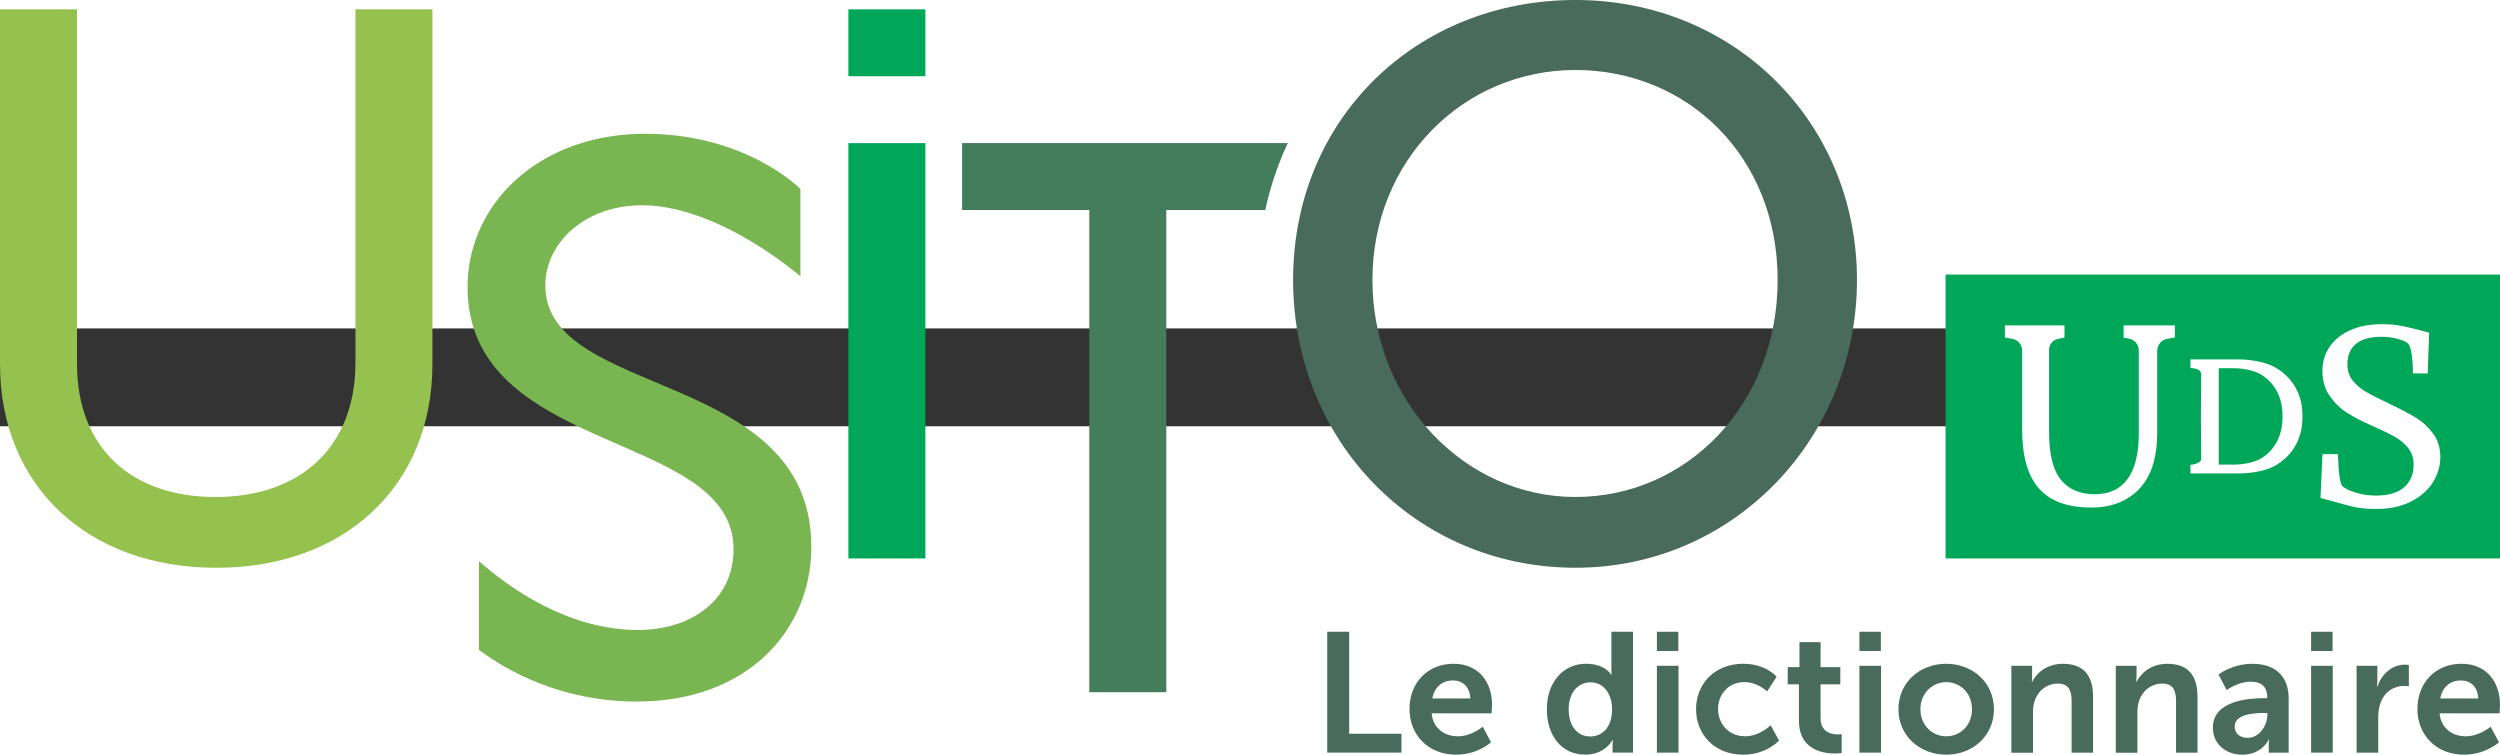
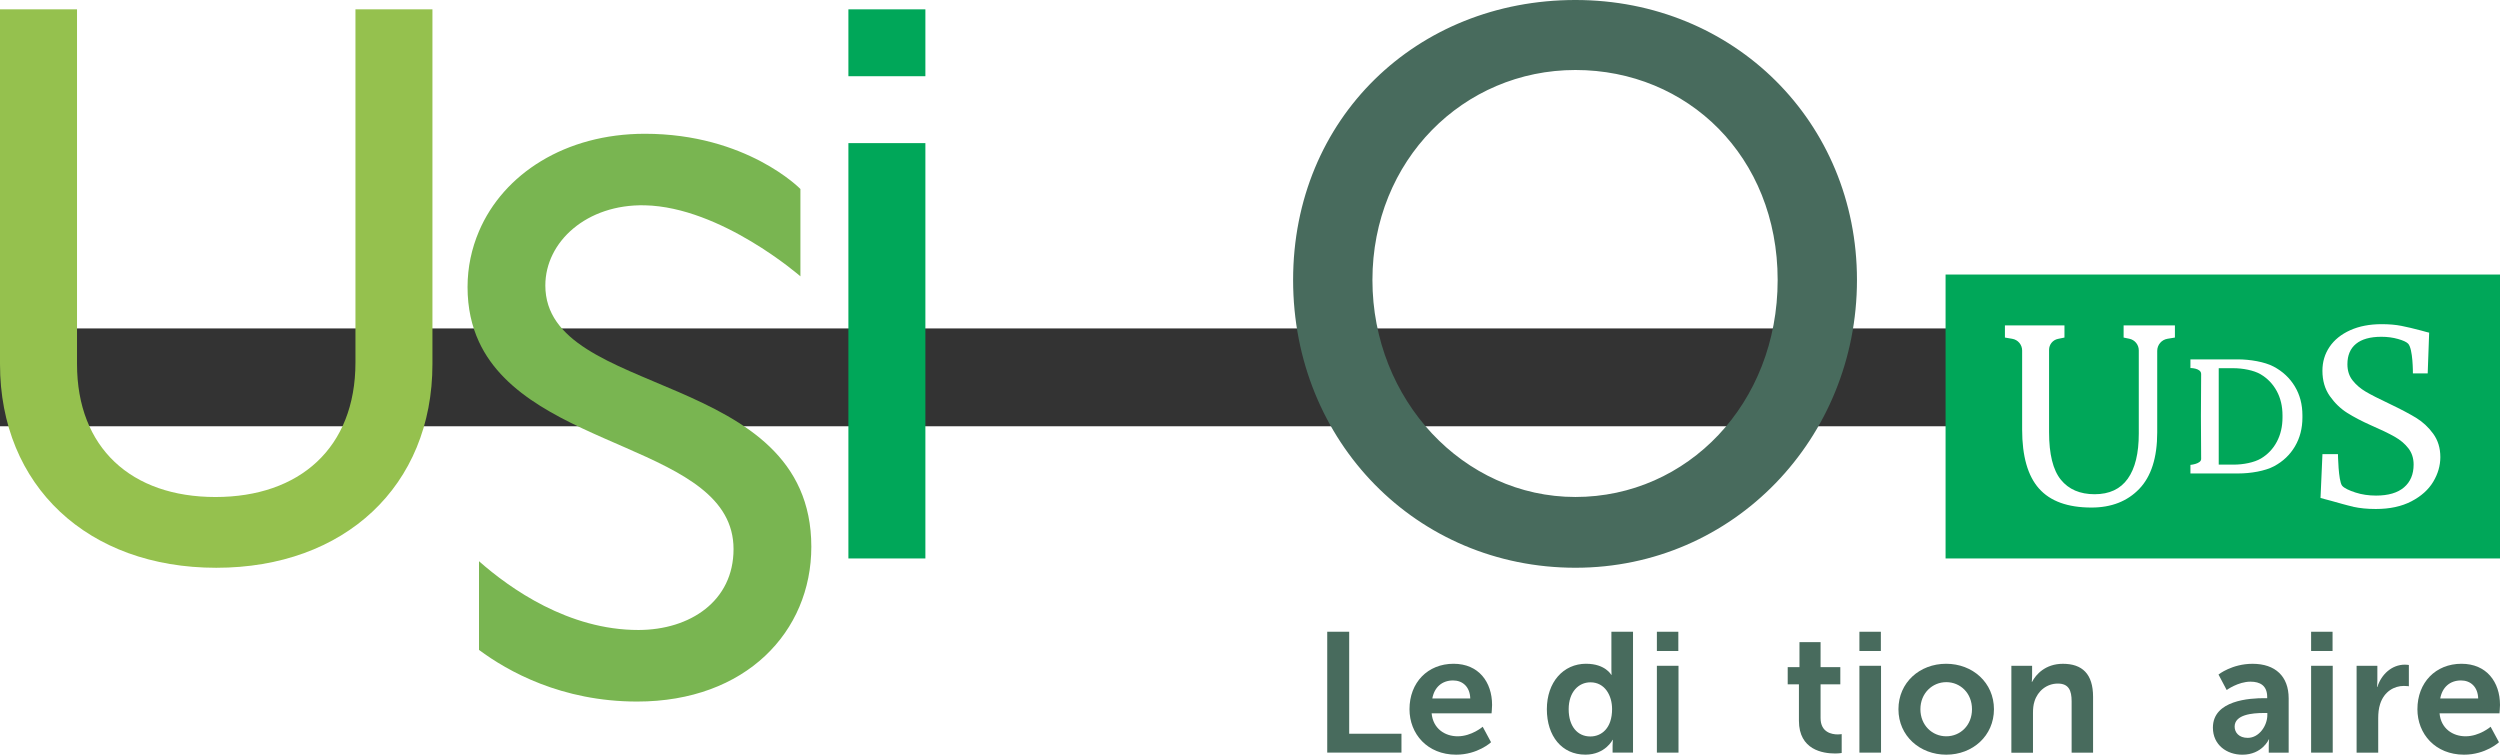
<svg xmlns="http://www.w3.org/2000/svg" id="logoUsito" width="114.075" version="1.1" viewBox="0 0 880.01 34.437" height="34.437">
  <rect x="0" y="0" width="880.01" height="34.437" fill="#333333" stroke="none" />
  <defs id="defs4">
    <style id="style2">.cls-1{fill:#00a759;}.cls-2{fill:#fff;}.cls-3{fill:#447d5c;}.cls-4{fill:#95c14e;}.cls-5{fill:#486b5d;}.cls-6{fill:#79b551;}</style>
  </defs>
  <rect class="cls-1" x="684.85" y="-18.971" width="195.16" height="99.94" id="rect6" />
  <path class="cls-2" d="m 717.73,56.359 c -3.96,-4.47 -5.93,-11.4 -5.93,-20.79 V 7.769 c 0,-2.04 -1.47,-3.78 -3.48,-4.12 l -2.58,-0.44 v -4.27 h 20.96 v 4.27 l -2.28,0.47 c -1.83,0.37 -3.14,1.98 -3.14,3.85 V 36.509 c 0,7.74 1.38,13.32 4.14,16.73 2.76,3.41 6.73,5.12 11.91,5.12 5.18,0 9.06,-1.82 11.65,-5.46 2.59,-3.64 3.88,-8.93 3.88,-15.88 V 7.709 c 0,-1.97 -1.39,-3.68 -3.32,-4.08 l -2.02,-0.42 v -4.27 h 18.06 v 4.27 l -2.62,0.43 c -2.08,0.34 -3.61,2.14 -3.61,4.25 V 36.589 c 0,8.88 -2.11,15.51 -6.32,19.89 -4.21,4.38 -9.82,6.57 -16.82,6.57 -8.37,0 -14.53,-2.23 -18.48,-6.7 z" id="path8" />
  <path class="cls-2" d="m 828.35,62.759 c -2.33,-0.51 -4.87,-1.28 -7.68,-2.05 -1.79,-0.49 -3.84,-1.02 -3.84,-1.02 l 0.68,-15.45 h 5.46 c 0,0 0.12,9.39 1.45,11.1 0.69,0.88 2.55,1.72 4.74,2.43 2.19,0.71 4.6,1.07 7.21,1.07 4.32,0 7.61,-0.97 9.86,-2.9 2.25,-1.93 3.37,-4.61 3.37,-8.02 0,-2.22 -0.61,-4.13 -1.84,-5.72 -1.22,-1.59 -2.85,-2.96 -4.87,-4.1 -2.02,-1.14 -4.8,-2.48 -8.32,-4.01 -3.19,-1.42 -5.96,-2.87 -8.32,-4.35 -2.36,-1.48 -4.41,-3.46 -6.15,-5.93 -1.74,-2.48 -2.6,-5.45 -2.6,-8.92 0,-3.13 0.84,-5.93 2.52,-8.41 1.68,-2.48 4.1,-4.42 7.26,-5.85 3.16,-1.42 6.84,-2.13 11.06,-2.13 2.62,0 4.94,0.2 6.96,0.6 2.02,0.4 4.31,0.94 6.87,1.62 1.18,0.37 2.9,0.77 2.9,0.77 L 854.56,15.829 h -5.21 c 0,0 0.07,-8.76 -1.71,-10.5 -0.61,-0.6 -1.75,-1.11 -3.54,-1.62 -1.79,-0.51 -3.74,-0.77 -5.85,-0.77 -3.93,0 -6.9,0.83 -8.92,2.48 -2.02,1.65 -3.03,4.04 -3.03,7.17 0,2.28 0.61,4.18 1.84,5.72 1.22,1.54 2.75,2.85 4.57,3.93 1.82,1.08 4.72,2.56 8.71,4.44 3.7,1.77 6.71,3.36 9.05,4.78 2.33,1.42 4.34,3.29 6.02,5.59 1.68,2.31 2.52,5.05 2.52,8.24 0,3.02 -0.84,5.92 -2.52,8.71 -1.68,2.79 -4.24,5.08 -7.68,6.87 -3.44,1.79 -7.61,2.69 -12.51,2.69 -2.96,0 -5.61,-0.26 -7.94,-0.77 z" id="path10" />
  <path class="cls-2" d="m 807.79,20.409 c -1.78,-2.96 -4.27,-5.29 -7.46,-6.98 -3.19,-1.69 -8.38,-2.54 -12.62,-2.54 h -16.67 v 3.05 c 0,0 3.77,0 3.77,2.11 0,0 -0.08,9.4 -0.08,14.92 0,5.52 0.08,14.98 0.08,14.98 0,1.75 -3.77,2.08 -3.77,2.08 v 3.02 h 16.9 c 4.22,0 9.39,-0.85 12.55,-2.55 3.17,-1.7 5.62,-4.04 7.36,-7.01 1.74,-2.97 2.61,-6.34 2.61,-10.11 v -0.8 c 0,-3.82 -0.89,-7.22 -2.68,-10.18 z m -4.34,10.91 c 0,3.19 -0.66,6.03 -1.98,8.54 -1.32,2.51 -3.19,4.48 -5.59,5.92 -2.41,1.44 -6.33,2.16 -9.54,2.16 H 781 v -33.94 h 5.16 c 3.22,0 7.17,0.71 9.59,2.14 2.42,1.43 4.31,3.4 5.67,5.9 1.36,2.5 2.03,5.37 2.03,8.6 z" id="path12" />
  <path class="cls-4" d="m 0.01,-112.321 h 27.1 v 124.84 c 0,29.57 19.16,46.82 48.73,46.82 29.57,0 49.28,-17.25 49.28,-47.36 v -124.3 h 27.1 v 124.84 c 0,42.98 -30.94,71.73 -76.11,71.73 C 30.94,84.249 0,55.509 0,12.519 v -124.84 z" id="path14" />
  <path class="cls-5" d="m 554.56,-115.611 c 55.85,0 99.1,42.98 99.1,98.56 0,55.58 -43.26,101.29 -99.1,101.29 -55.84,0 -99.38,-44.35 -99.38,-101.29 0,-56.94 43.53,-98.56 99.38,-98.56 z m 0,174.94 c 39.42,0 71.18,-32.85 71.18,-76.38 0,-43.53 -31.76,-73.92 -71.18,-73.92 -39.42,0 -71.46,31.76 -71.46,73.92 0,42.16 32.03,76.38 71.46,76.38 z" id="path16" />
  <path class="cls-1" d="m 298.64,-65.231 h 27.1 v 146.2 h -27.1 z m 0,-47.09 h 27.1 v 23.54 h -27.1 z" id="path18" />
  <path class="cls-6" d="m 191.96,-15.141 c 0,-15.33 14.52,-28.66 35.04,-28.2 26.84,0.6 54.75,25 54.75,25 v -30.74 c 0,0 -18.89,-19.44 -54.75,-19.44 -27.99,0 -49.78,14.1 -58.39,34.3 -2.59,6.07 -4.03,12.68 -4.03,19.64 0,7.43 1.47,13.8 4.03,19.32 17.94,38.62 89.6,36.29 89.6,72.94 0,18.34 -15.33,28.42 -33.4,28.47 -24.63,0.06 -45.26,-14.56 -56.2,-24.21 v 31.22 c 10.1,7.52 29.06,18.18 55.65,18.18 38.33,0 61.33,-24.64 61.33,-54.48 0,-62.69 -93.63,-52.02 -93.63,-91.99 z" id="path20" />
-   <path class="cls-3" d="M 453.31,-65.241 H 338.66 v 23.54 h 44.78 v 169.74 h 27.1 v -169.73 h 34.83 c 1.79,-8.26 4.46,-16.14 7.94,-23.54 z" id="path22" />
  <path class="cls-5" d="m 467.19,106.769 h 7.73 v 35.9 h 18.4 v 6.65 h -26.13 z" id="path24" />
  <path class="cls-5" d="m 511.67,118.039 c 8.81,0 13.55,6.41 13.55,14.5 0,0.9 -0.18,2.94 -0.18,2.94 h -21.1 c 0.48,5.34 4.62,8.09 9.17,8.09 4.91,0 8.81,-3.36 8.81,-3.36 l 2.94,5.45 c 0,0 -4.68,4.38 -12.29,4.38 -10.13,0 -16.42,-7.31 -16.42,-16 0,-9.41 6.42,-16 15.52,-16 z m 5.87,12.22 c -0.12,-4.13 -2.7,-6.35 -6.05,-6.35 -3.9,0 -6.59,2.4 -7.31,6.35 h 13.37 z" id="path26" />
  <path class="cls-5" d="m 558.35,118.039 c 6.72,0 8.81,3.89 8.81,3.89 h 0.12 c 0,0 -0.06,-0.78 -0.06,-1.74 v -13.42 h 7.61 v 42.55 h -7.19 v -2.52 c 0,-1.14 0.12,-1.98 0.12,-1.98 h -0.12 c 0,0 -2.58,5.21 -9.59,5.21 -8.27,0 -13.55,-6.53 -13.55,-16 0,-9.47 5.75,-16 13.84,-16 z m 1.44,25.59 c 3.95,0 7.67,-2.88 7.67,-9.65 0,-4.74 -2.52,-9.41 -7.61,-9.41 -4.2,0 -7.67,3.42 -7.67,9.47 0,6.05 3.12,9.59 7.61,9.59 z" id="path28" />
  <path class="cls-5" d="m 583.23,106.769 h 7.55 v 6.77 h -7.55 z m 0,11.98 h 7.61 v 30.57 h -7.61 z" id="path30" />
-   <path class="cls-5" d="m 613.63,118.039 c 7.97,0 11.75,4.55 11.75,4.55 l -3.36,5.21 c 0,0 -3.17,-3.3 -7.97,-3.3 -5.63,0 -9.29,4.26 -9.29,9.47 0,5.21 3.72,9.59 9.53,9.59 5.15,0 8.99,-3.89 8.99,-3.89 l 2.94,5.39 c 0,0 -4.38,4.98 -12.59,4.98 -10.13,0 -16.61,-7.13 -16.61,-16 0,-8.87 6.48,-16 16.61,-16 z" id="path32" />
  <path class="cls-5" d="m 633.24,125.289 h -3.96 v -6.06 h 4.14 v -8.81 h 7.43 v 8.81 h 6.95 v 6.06 h -6.95 v 11.87 c 0,5.04 3.95,5.75 6.05,5.75 0.84,0 1.38,-0.12 1.38,-0.12 v 6.65 c 0,0 -0.9,0.18 -2.34,0.18 -4.26,0 -12.71,-1.26 -12.71,-11.51 v -12.83 z" id="path34" />
  <path class="cls-5" d="m 654.52,106.769 h 7.55 v 6.77 h -7.55 z m 0,11.98 h 7.61 v 30.57 h -7.61 z" id="path36" />
  <path class="cls-5" d="m 685.04,118.039 c 9.35,0 16.84,6.65 16.84,16 0,9.35 -7.49,16 -16.78,16 -9.29,0 -16.84,-6.59 -16.84,-16 0,-9.41 7.49,-16 16.78,-16 z m 0.06,25.53 c 4.91,0 9.05,-3.83 9.05,-9.53 0,-5.7 -4.14,-9.53 -9.05,-9.53 -4.91,0 -9.11,3.9 -9.11,9.53 0,5.63 4.14,9.53 9.11,9.53 z" id="path38" />
  <path class="cls-5" d="m 708,118.759 h 7.31 v 3.54 c 0,1.14 -0.12,2.1 -0.12,2.1 h 0.12 c 1.32,-2.58 4.67,-6.35 10.85,-6.35 6.77,0 10.61,3.54 10.61,11.63 v 19.66 h -7.55 v -18.1 c 0,-3.71 -0.96,-6.23 -4.85,-6.23 -3.89,0 -7.07,2.58 -8.21,6.23 -0.42,1.26 -0.54,2.64 -0.54,4.08 v 14.03 h -7.61 v -30.57 z" id="path40" />
-   <path class="cls-5" d="m 744.76,118.759 h 7.31 v 3.54 c 0,1.14 -0.12,2.1 -0.12,2.1 h 0.12 c 1.32,-2.58 4.67,-6.35 10.85,-6.35 6.77,0 10.61,3.54 10.61,11.63 v 19.66 h -7.55 v -18.1 c 0,-3.71 -0.96,-6.23 -4.85,-6.23 -3.89,0 -7.07,2.58 -8.21,6.23 -0.42,1.26 -0.54,2.64 -0.54,4.08 v 14.03 h -7.61 v -30.57 z" id="path42" />
  <path class="cls-5" d="m 797.04,130.149 h 1.02 v -0.42 c 0,-4.02 -2.52,-5.39 -5.87,-5.39 -4.37,0 -8.39,2.94 -8.39,2.94 l -2.88,-5.45 c 0,0 4.74,-3.78 11.99,-3.78 8.03,0 12.71,4.43 12.71,12.17 v 19.12 h -7.01 v -2.52 c 0,-1.2 0.12,-2.16 0.12,-2.16 h -0.12 c 0.06,0 -2.34,5.39 -9.29,5.39 -5.46,0 -10.37,-3.42 -10.37,-9.53 0,-9.71 13.13,-10.37 18.1,-10.37 z m -5.82,13.97 c 4.02,0 6.89,-4.32 6.89,-8.03 v -0.72 h -1.32 c -3.9,0 -10.19,0.54 -10.19,4.8 0,2.04 1.5,3.95 4.61,3.95 z" id="path44" />
  <path class="cls-5" d="m 813.52,106.769 h 7.55 v 6.77 h -7.55 z m 0,11.98 h 7.61 v 30.57 h -7.61 z" id="path46" />
  <path class="cls-5" d="m 829.53,118.759 h 7.31 v 5.28 c 0,1.14 -0.12,2.16 -0.12,2.16 h 0.12 c 1.38,-4.38 5.04,-7.85 9.71,-7.85 0.72,0 1.38,0.12 1.38,0.12 v 7.49 c 0,0 -0.78,-0.12 -1.8,-0.12 -3.24,0 -6.89,1.86 -8.33,6.41 -0.48,1.5 -0.66,3.18 -0.66,4.98 v 12.11 h -7.61 v -30.57 z" id="path48" />
  <path class="cls-5" d="m 866.46,118.039 c 8.81,0 13.55,6.41 13.55,14.5 0,0.9 -0.18,2.94 -0.18,2.94 h -21.1 c 0.48,5.34 4.62,8.09 9.17,8.09 4.91,0 8.81,-3.36 8.81,-3.36 l 2.94,5.45 c 0,0 -4.68,4.38 -12.29,4.38 -10.13,0 -16.42,-7.31 -16.42,-16 0,-9.41 6.42,-16 15.52,-16 z m 5.87,12.22 c -0.12,-4.13 -2.7,-6.35 -6.05,-6.35 -3.9,0 -6.59,2.4 -7.31,6.35 h 13.37 z" id="path50" />
</svg>